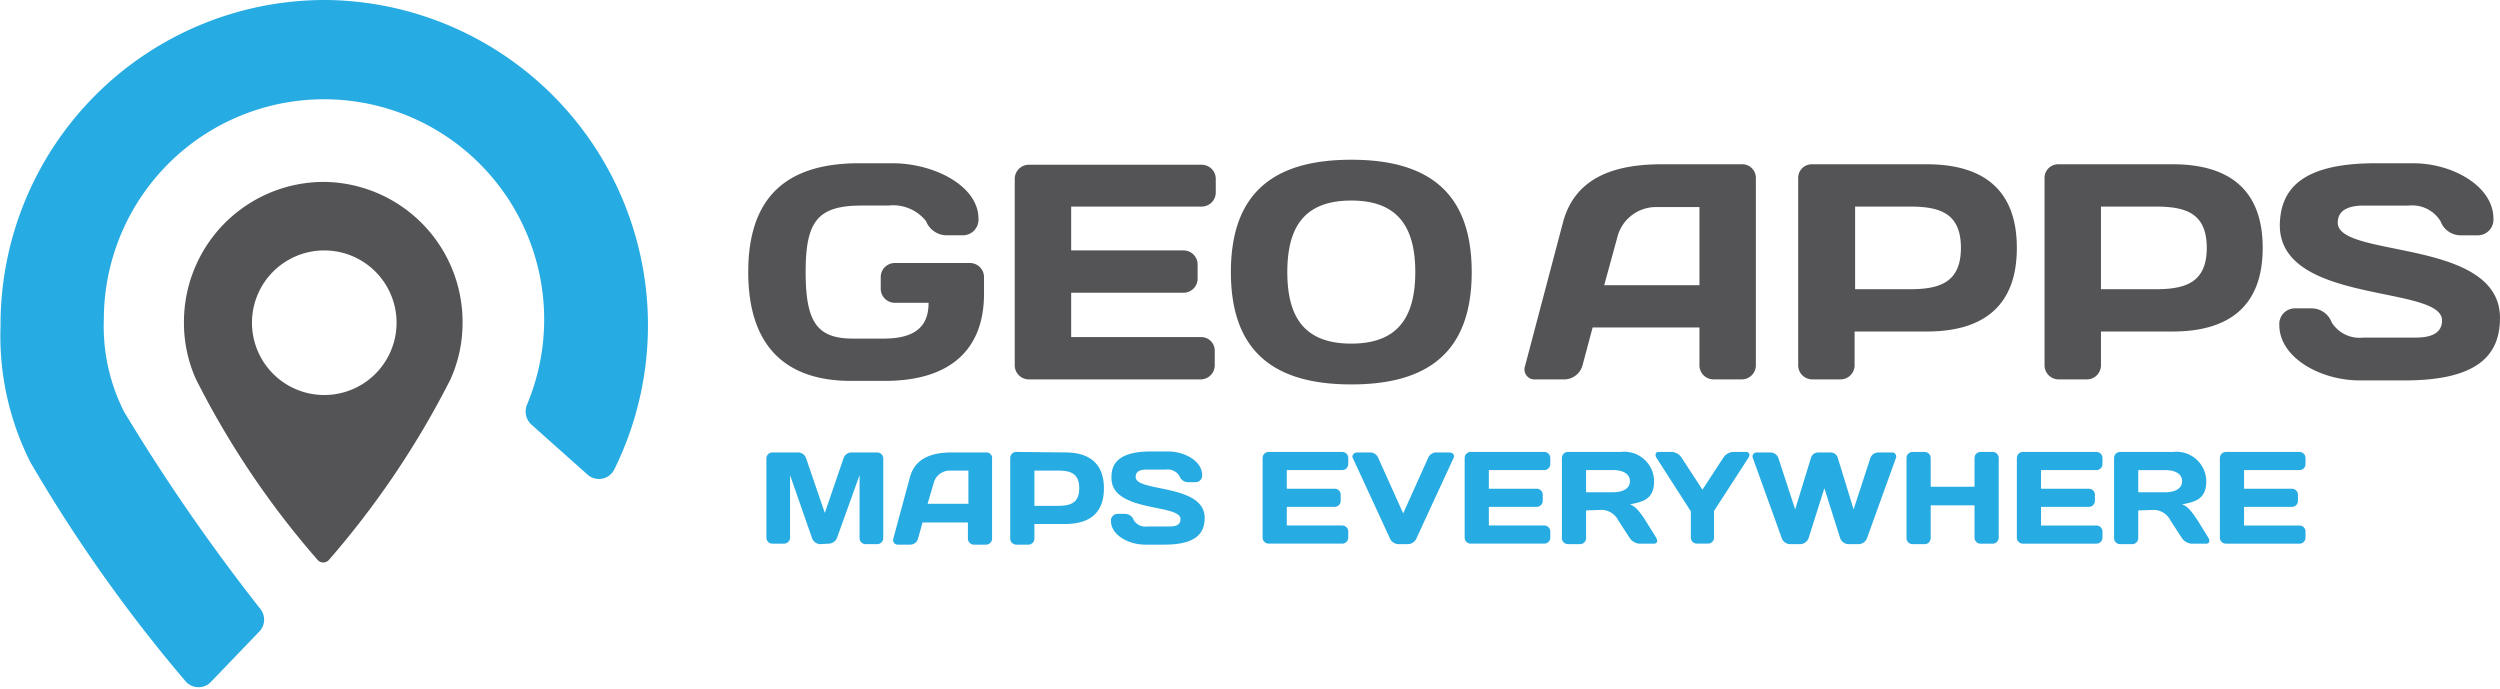
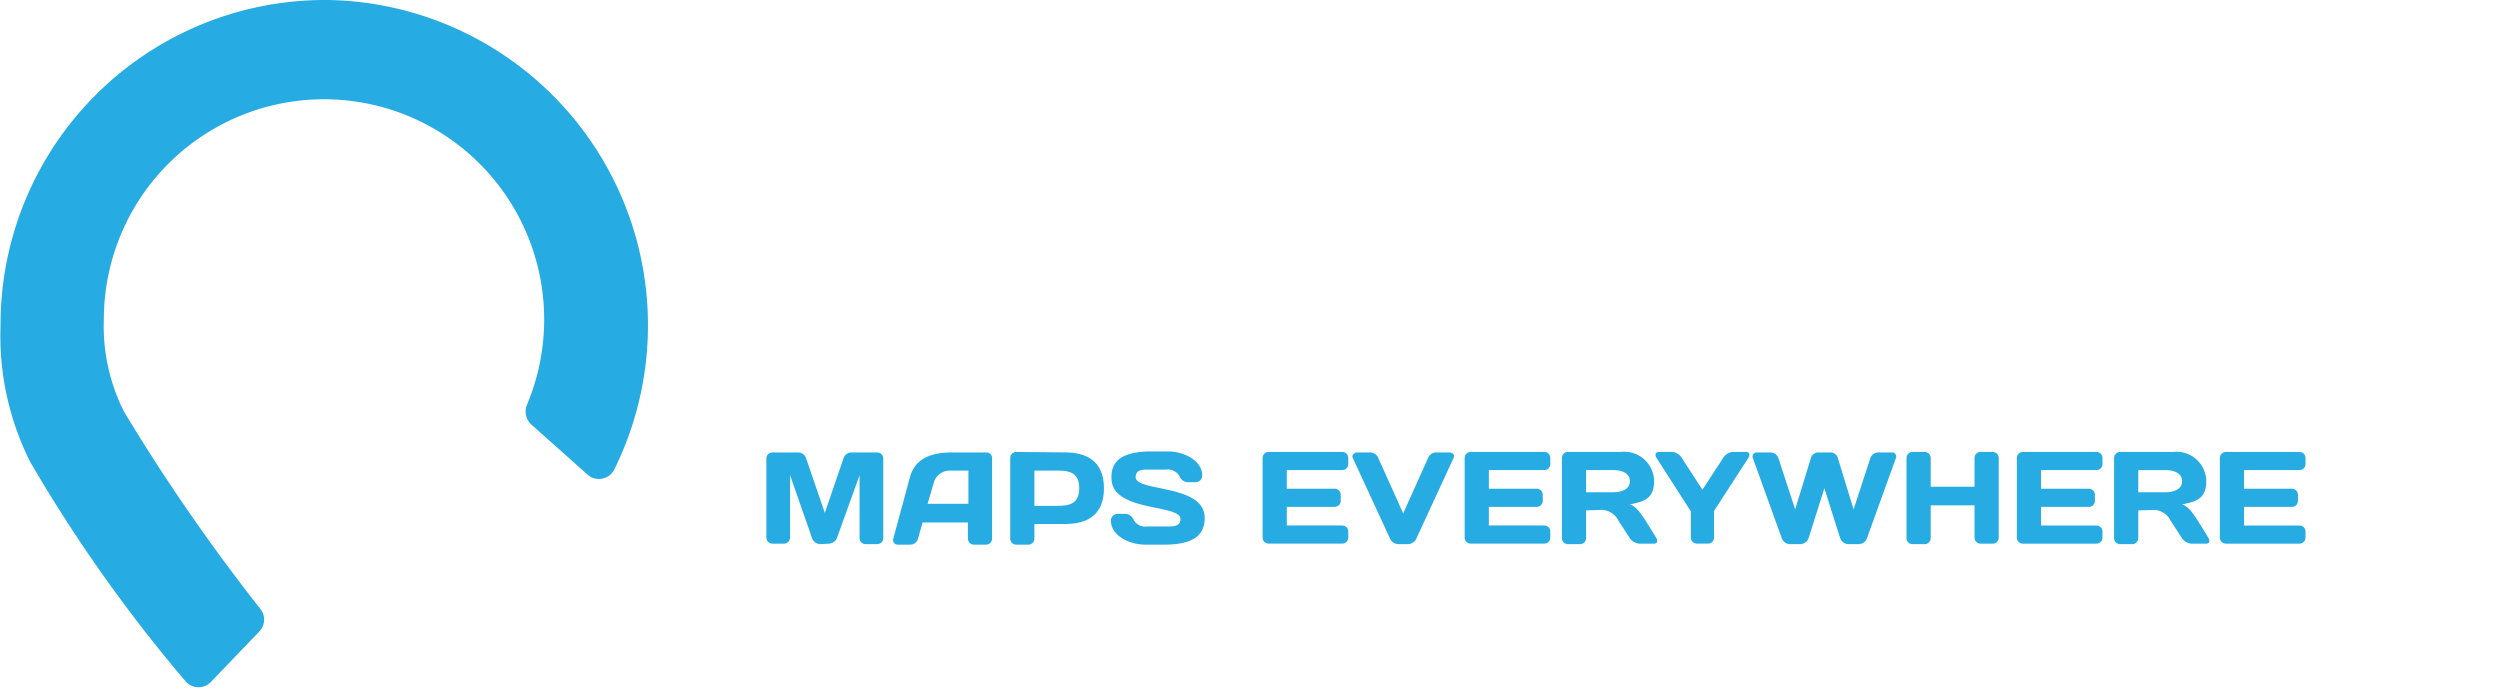
<svg xmlns="http://www.w3.org/2000/svg" viewBox="0 0 125.643 34.623">
-   <path d="M16.284,9.142a7.038,7.038,0,0,0-7.039,7.039,6.887,6.887,0,0,0,.608,2.886,43.734,43.734,0,0,0,6.102,9.065.379.379,0,0,0,.535.047.348.348,0,0,0,.047-.047,44.455,44.455,0,0,0,6.102-9.065,6.887,6.887,0,0,0,.608-2.886,7.039,7.039,0,0,0-6.963-7.039m0,10.71a3.633,3.633,0,1,1,.026,0h-.026m28.688-4.634a.709.709,0,0,1-.709-.709v-.582a.709.709,0,0,1,.709-.709h3.773a.709.709,0,0,1,.709.709v.835c0,2.785-1.671,4.381-4.988,4.381h-1.697c-3.266,0-5.165-1.722-5.165-5.47,0-3.747,1.899-5.469,5.57-5.469h1.671c2.102,0,4.33,1.14,4.33,2.785a.785.785,0,0,1-.732.835l-.027.001h-.861a1.115,1.115,0,0,1-1.013-.709,2.111,2.111,0,0,0-1.899-.785h-1.342c-2.228,0-2.811.81-2.811,3.342s.583,3.343,2.38,3.343h1.545c1.696,0,2.253-.709,2.253-1.798Zm16.129-6.254v.709a.709.709,0,0,1-.709.709h-6.558v2.203h5.646a.708.708,0,0,1,.709.709v.709a.709.709,0,0,1-.709.709h-5.646v2.228h6.533a.683.683,0,0,1,.683.684v.734a.709.709,0,0,1-.709.709h-8.634a.709.709,0,0,1-.709-.709v-9.394a.709.709,0,0,1,.709-.684h8.685a.709.709,0,0,1,.709.684m6.812-.936c3.848,0,6.051,1.62,6.051,5.646s-2.203,5.646-6.051,5.646c-3.849,0-6.052-1.62-6.052-5.646s2.203-5.646,6.052-5.646m-3.216,5.646c0,2.329.912,3.595,3.216,3.595s3.215-1.291,3.215-3.595-.911-3.595-3.215-3.595-3.216,1.266-3.216,3.595m13.85-2.482c.633-2.405,2.81-2.937,4.988-2.937h4.051a.685.685,0,0,1,.659.684v9.444a.709.709,0,0,1-.709.684h-1.418a.708.708,0,0,1-.709-.709v-1.899h-5.368l-.507,1.899a.962.962,0,0,1-.886.709h-1.469a.506.506,0,0,1-.531-.684Zm2.076,3.14h4.786v-3.925h-2.153a2,2,0,0,0-1.974,1.52Zm16.205-6.077c2.862,0,4.533,1.291,4.533,4.203s-1.671,4.203-4.533,4.203h-3.621v1.697a.708.708,0,0,1-.708.709h-1.418a.708.708,0,0,1-.709-.709v-9.394a.683.683,0,0,1,.658-.708l.025-.001Zm-3.595,2.127v4.153h2.735c1.468,0,2.582-.304,2.582-2.077,0-1.772-1.089-2.076-2.582-2.076Zm15.951-2.127c2.862,0,4.533,1.291,4.533,4.203s-1.671,4.203-4.533,4.203h-3.595v1.697a.709.709,0,0,1-.709.709h-1.418a.709.709,0,0,1-.709-.709v-9.394a.684.684,0,0,1,.658-.708l.026-.001Zm-3.595,2.127v4.153h2.735c1.468,0,2.582-.304,2.582-2.077,0-1.772-1.089-2.076-2.582-2.076ZM119.388,8.205h1.899c1.95,0,4.026,1.139,4.026,2.785a.785.785,0,0,1-.732.834l-.028.002h-.886a1.078,1.078,0,0,1-1.013-.709,1.667,1.667,0,0,0-1.595-.785h-2.253c-.937,0-1.317.329-1.317.861,0,1.798,8.153.759,8.153,4.785,0,1.849-1.089,3.14-4.785,3.14h-2.279c-1.95,0-4.026-1.139-4.026-2.785a.784.784,0,0,1,.732-.834l.027-.002h.861a1.077,1.077,0,0,1,1.013.709,1.654,1.654,0,0,0,1.595.76h2.634c.936,0,1.316-.329,1.316-.861,0-1.798-8.153-.785-8.153-4.786.025-1.823,1.114-3.114,4.811-3.114" fill="#545456" />
  <path d="M10.587,34.285a.86.86,0,0,1-1.217.002.615.615,0,0,1-.049-.053,76,76,0,0,1-7.799-11.014,14.085,14.085,0,0,1-1.494-6.862,16.308,16.308,0,0,1,16.255-16.358c.076,0,.153.001.229.001a16.35,16.35,0,0,1,14.357,23.599.862.862,0,0,1-1.342.253l-2.811-2.507a.888.888,0,0,1-.228-1.013,11.065,11.065,0,1,0-21.269-4.304,9.537,9.537,0,0,0,1.013,4.659,96.853,96.853,0,0,0,6.862,9.926.861.861,0,0,1-.076,1.139Zm31.068-6.963a.459.459,0,0,0,.406-.279l1.139-3.165v3.165a.304.304,0,0,0,.304.304h.582a.304.304,0,0,0,.304-.304v-4a.304.304,0,0,0-.304-.304h-1.316a.429.429,0,0,0-.38.304l-.937,2.734-.937-2.734a.431.431,0,0,0-.38-.304h-1.316a.304.304,0,0,0-.304.304v3.975a.304.304,0,0,0,.304.304h.582a.304.304,0,0,0,.304-.304v-3.14l1.114,3.19a.454.454,0,0,0,.405.279Zm3.241-.254a.23.23,0,0,0,.228.304h.633a.406.406,0,0,0,.38-.304l.228-.81h2.279v.81a.304.304,0,0,0,.303.304h.608a.304.304,0,0,0,.304-.304v-4.026l.001-.026a.279.279,0,0,0-.28-.278h-1.721c-.937,0-1.849.228-2.127,1.241Zm2.026-2.785a.835.835,0,0,1,.835-.633h.912v1.671h-2.051Zm4.152-1.57a.304.304,0,0,0-.303.304v4.051a.304.304,0,0,0,.303.304h.608a.304.304,0,0,0,.304-.304v-.734h1.545c1.24,0,1.949-.557,1.949-1.798,0-1.24-.734-1.798-1.949-1.798Zm2.077.937c.633,0,1.088.127,1.088.886,0,.76-.455.886-1.088.886h-1.165v-1.772ZM57.86,22.688c-1.57,0-2.026.557-2,1.342,0,1.722,3.469,1.291,3.469,2.051,0,.253-.152.379-.557.379H57.657a.682.682,0,0,1-.683-.328.457.457,0,0,0-.431-.305h-.379l-.027.001a.331.331,0,0,0-.303.354c0,.709.887,1.19,1.722,1.19h.962c1.57,0,2.026-.557,2.026-1.342,0-1.722-3.469-1.291-3.469-2.051,0-.253.152-.379.557-.379h.962a.684.684,0,0,1,.684.328.456.456,0,0,0,.43.305h.38l.027-.001a.329.329,0,0,0,.302-.354c0-.709-.886-1.19-1.721-1.19H57.86m9.9.329a.304.304,0,0,0-.304-.304h-3.697a.304.304,0,0,0-.303.304v4.001a.303.303,0,0,0,.303.303h3.697a.304.304,0,0,0,.304-.303v-.304a.304.304,0,0,0-.304-.304h-2.785v-.937h2.405a.304.304,0,0,0,.304-.304v-.304a.304.304,0,0,0-.304-.303h-2.405v-.938h2.785a.304.304,0,0,0,.304-.303v-.304m2.988,4.33a.482.482,0,0,0,.456-.329l1.848-4.001c.076-.152-.051-.278-.202-.278h-.71a.454.454,0,0,0-.379.304l-1.241,2.759-1.241-2.759a.454.454,0,0,0-.38-.304h-.709c-.126,0-.278.152-.202.278l1.848,4.001a.482.482,0,0,0,.456.329Zm7.166-4.33a.304.304,0,0,0-.304-.304h-3.697a.304.304,0,0,0-.303.304v4.001a.303.303,0,0,0,.303.303h3.697a.304.304,0,0,0,.304-.303v-.304a.304.304,0,0,0-.304-.304h-2.785v-.937h2.405a.304.304,0,0,0,.304-.304v-.304a.304.304,0,0,0-.304-.303h-2.405v-.938h2.785a.304.304,0,0,0,.304-.303v-.304m2.608,2.608a.966.966,0,0,1,.811.532l.557.861a.658.658,0,0,0,.481.304h.759c.152,0,.203-.127.102-.304l-.583-.937c-.278-.405-.456-.633-.734-.734.658-.127,1.215-.253,1.215-1.165a1.497,1.497,0,0,0-1.671-1.469h-2.659a.304.304,0,0,0-.303.305v4.025a.304.304,0,0,0,.303.304h.608a.304.304,0,0,0,.304-.304v-1.392Zm.557-2c.38,0,.836.127.836.557s-.456.557-.836.557h-1.367v-1.114ZM84.978,27.018a.303.303,0,0,0,.304.303h.557a.303.303,0,0,0,.304-.303v-1.342l1.722-2.659c.101-.152.05-.304-.102-.304h-.607a.631.631,0,0,0-.557.304l-1.039,1.595-1.038-1.595a.632.632,0,0,0-.557-.304h-.607c-.152,0-.203.152-.102.304l1.722,2.684Zm6.406-4.279a.38.38,0,0,0-.38.304l-.784,2.557-.836-2.557a.431.431,0,0,0-.38-.304h-.709a.203.203,0,0,0-.202.279l1.443,4a.455.455,0,0,0,.456.329h.455a.455.455,0,0,0,.456-.329l.785-2.481.785,2.481a.455.455,0,0,0,.456.329h.456a.455.455,0,0,0,.455-.329l1.444-4a.207.207,0,0,0,.014-.092.202.202,0,0,0-.217-.187h-.709a.431.431,0,0,0-.38.304l-.835,2.557-.785-2.557a.379.379,0,0,0-.38-.304Zm7.85,4.279a.305.305,0,0,0,.304.305h.608a.305.305,0,0,0,.304-.305v-4a.304.304,0,0,0-.304-.304h-.608a.304.304,0,0,0-.304.304v1.443h-2.203v-1.443a.304.304,0,0,0-.303-.304h-.608a.304.304,0,0,0-.304.304v4.026a.304.304,0,0,0,.304.304h.608a.304.304,0,0,0,.303-.304v-1.646h2.203Zm6.431-4a.304.304,0,0,0-.304-.304h-3.697a.304.304,0,0,0-.303.304v4.001a.303.303,0,0,0,.303.303h3.697a.304.304,0,0,0,.304-.303v-.304a.304.304,0,0,0-.304-.304h-2.785v-.937h2.405a.304.304,0,0,0,.304-.304v-.304a.304.304,0,0,0-.304-.303h-2.405v-.938h2.785a.304.304,0,0,0,.304-.303v-.304m2.608,2.608a.963.963,0,0,1,.81.532l.558.861a.658.658,0,0,0,.481.304h.759c.152,0,.203-.127.102-.304l-.583-.937c-.278-.405-.455-.633-.734-.734.658-.127,1.215-.253,1.215-1.165a1.497,1.497,0,0,0-1.671-1.469h-2.659a.304.304,0,0,0-.303.305v4.025a.304.304,0,0,0,.303.304h.608a.304.304,0,0,0,.304-.304v-1.392Zm.557-2c.38,0,.836.127.836.557s-.456.557-.836.557h-1.367v-1.114Zm7.039-.608a.304.304,0,0,0-.304-.304h-3.697a.304.304,0,0,0-.303.304v4.001a.303.303,0,0,0,.303.303h3.697a.304.304,0,0,0,.304-.303v-.304a.304.304,0,0,0-.304-.304h-2.785v-.937h2.405a.304.304,0,0,0,.304-.304v-.304a.304.304,0,0,0-.304-.303h-2.405v-.938h2.785a.304.304,0,0,0,.304-.303v-.304" fill="#26abe2" />
</svg>